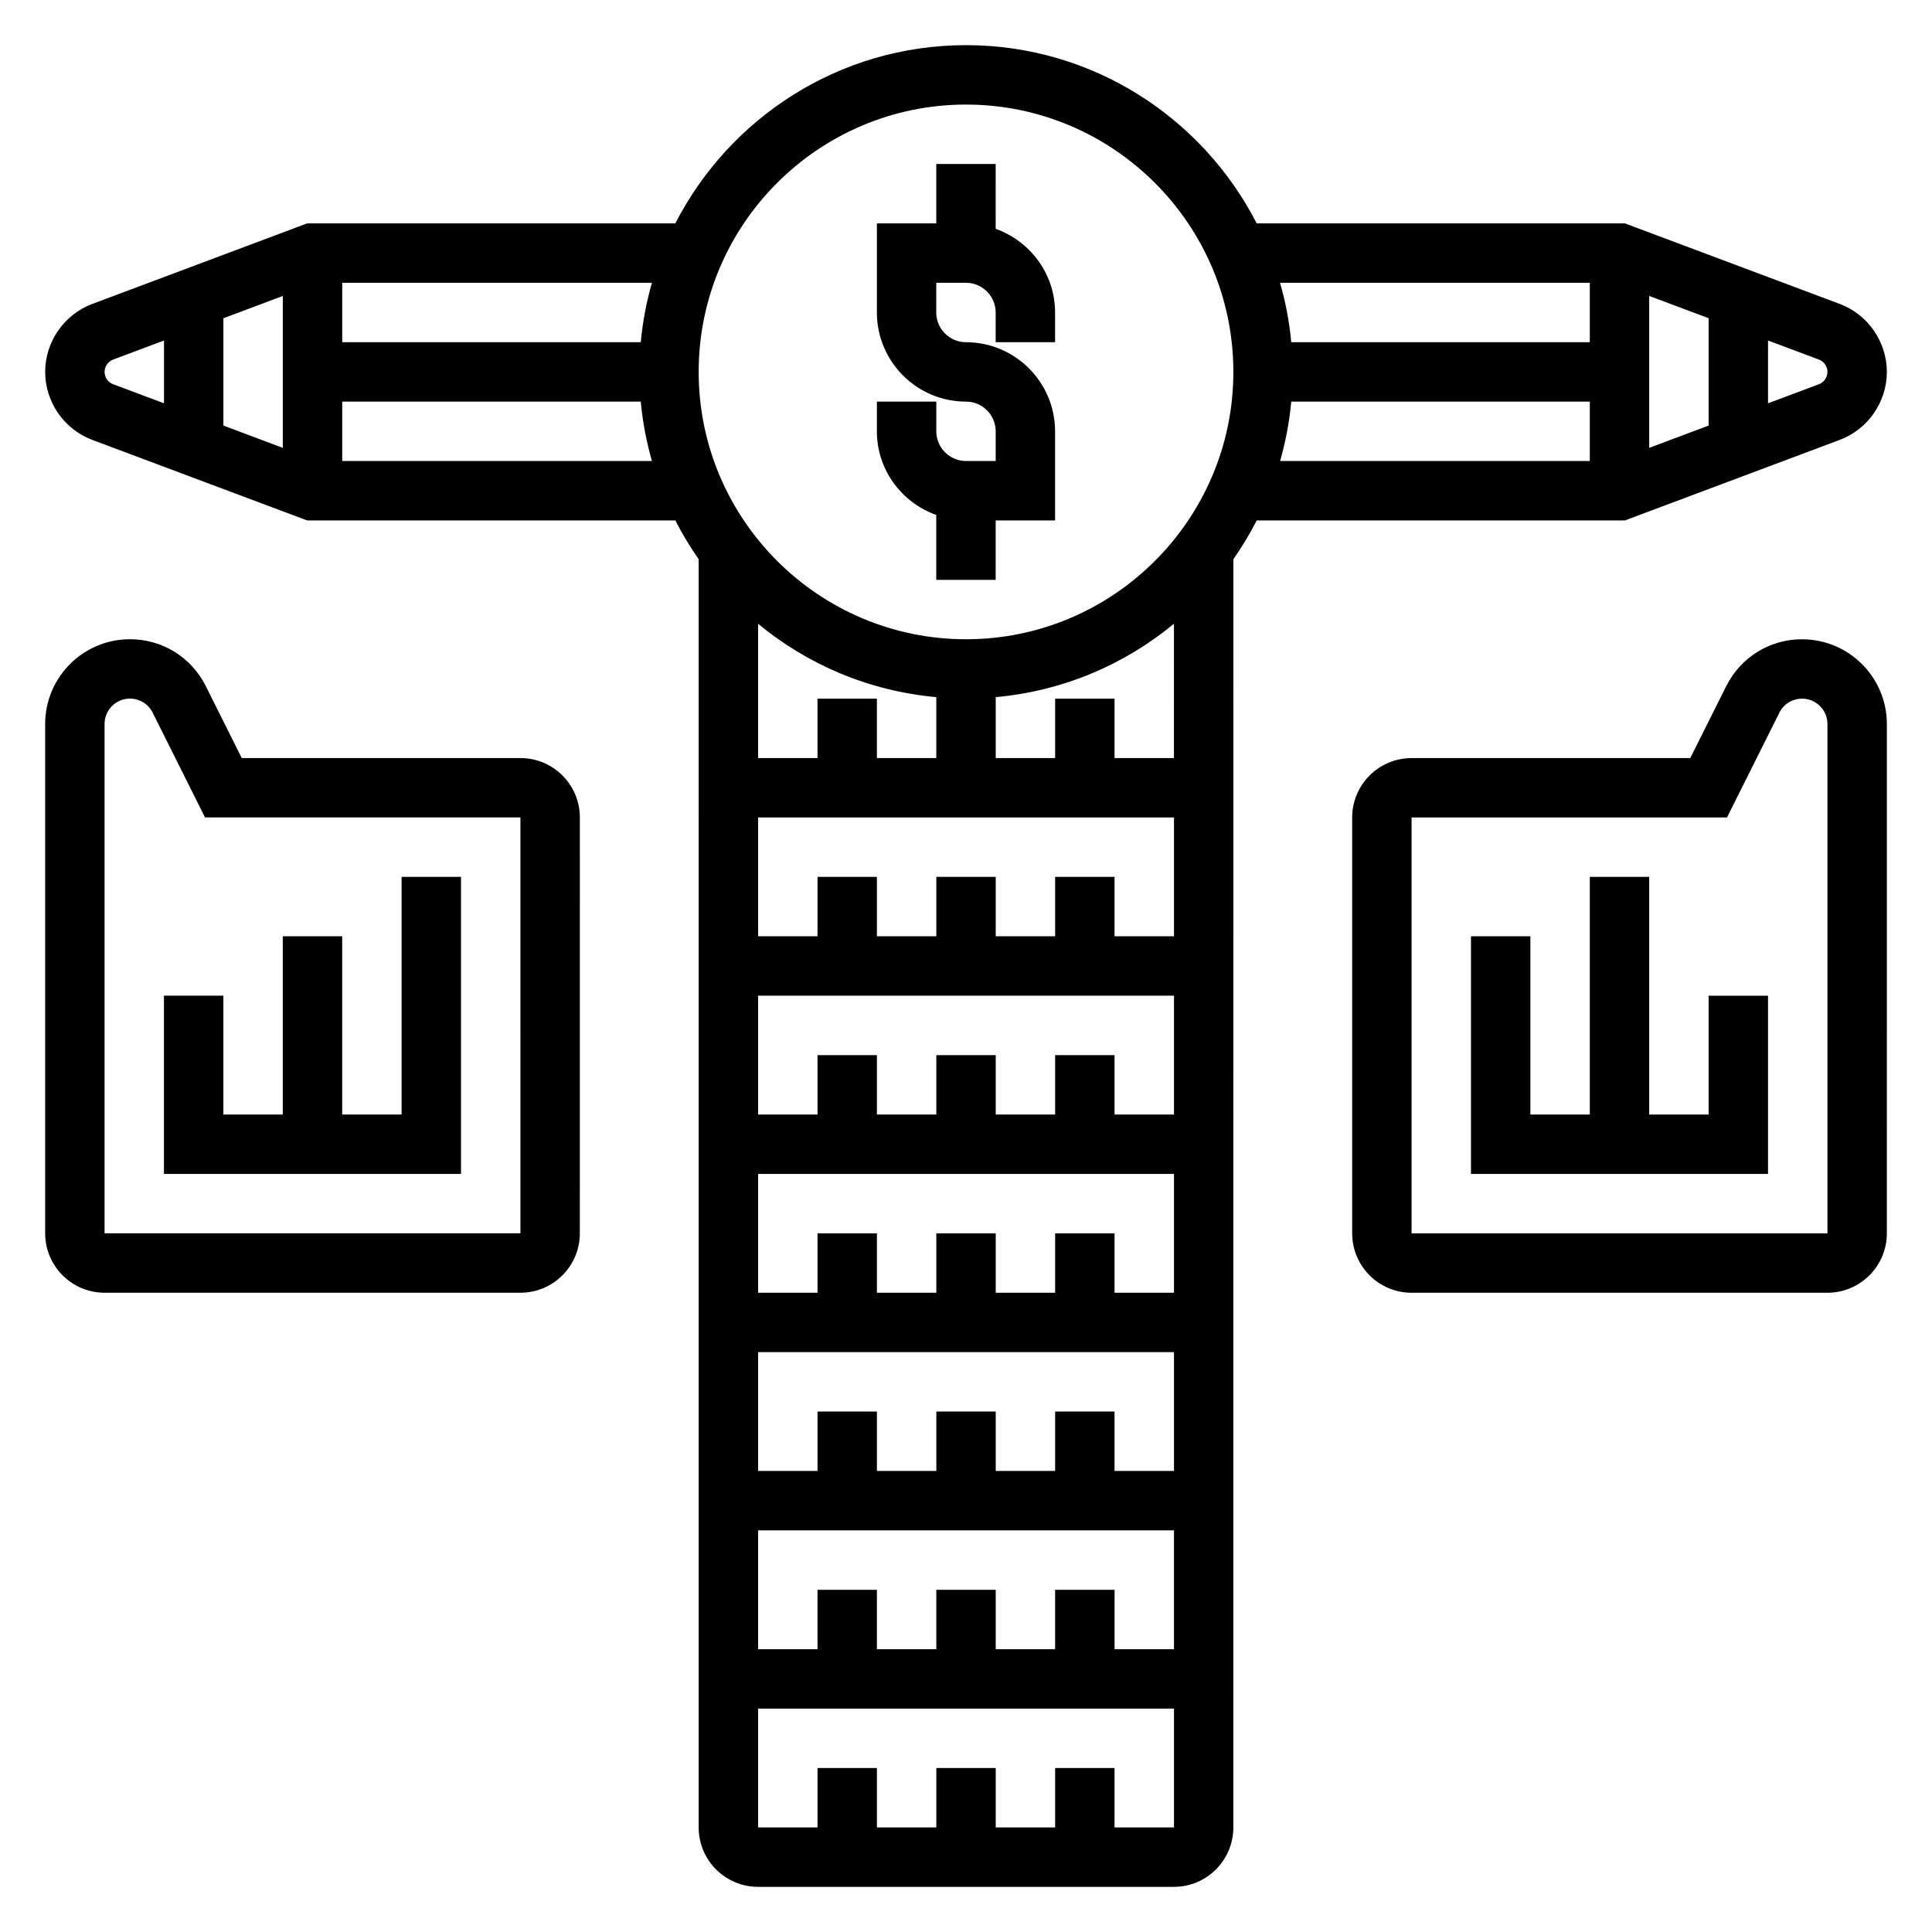
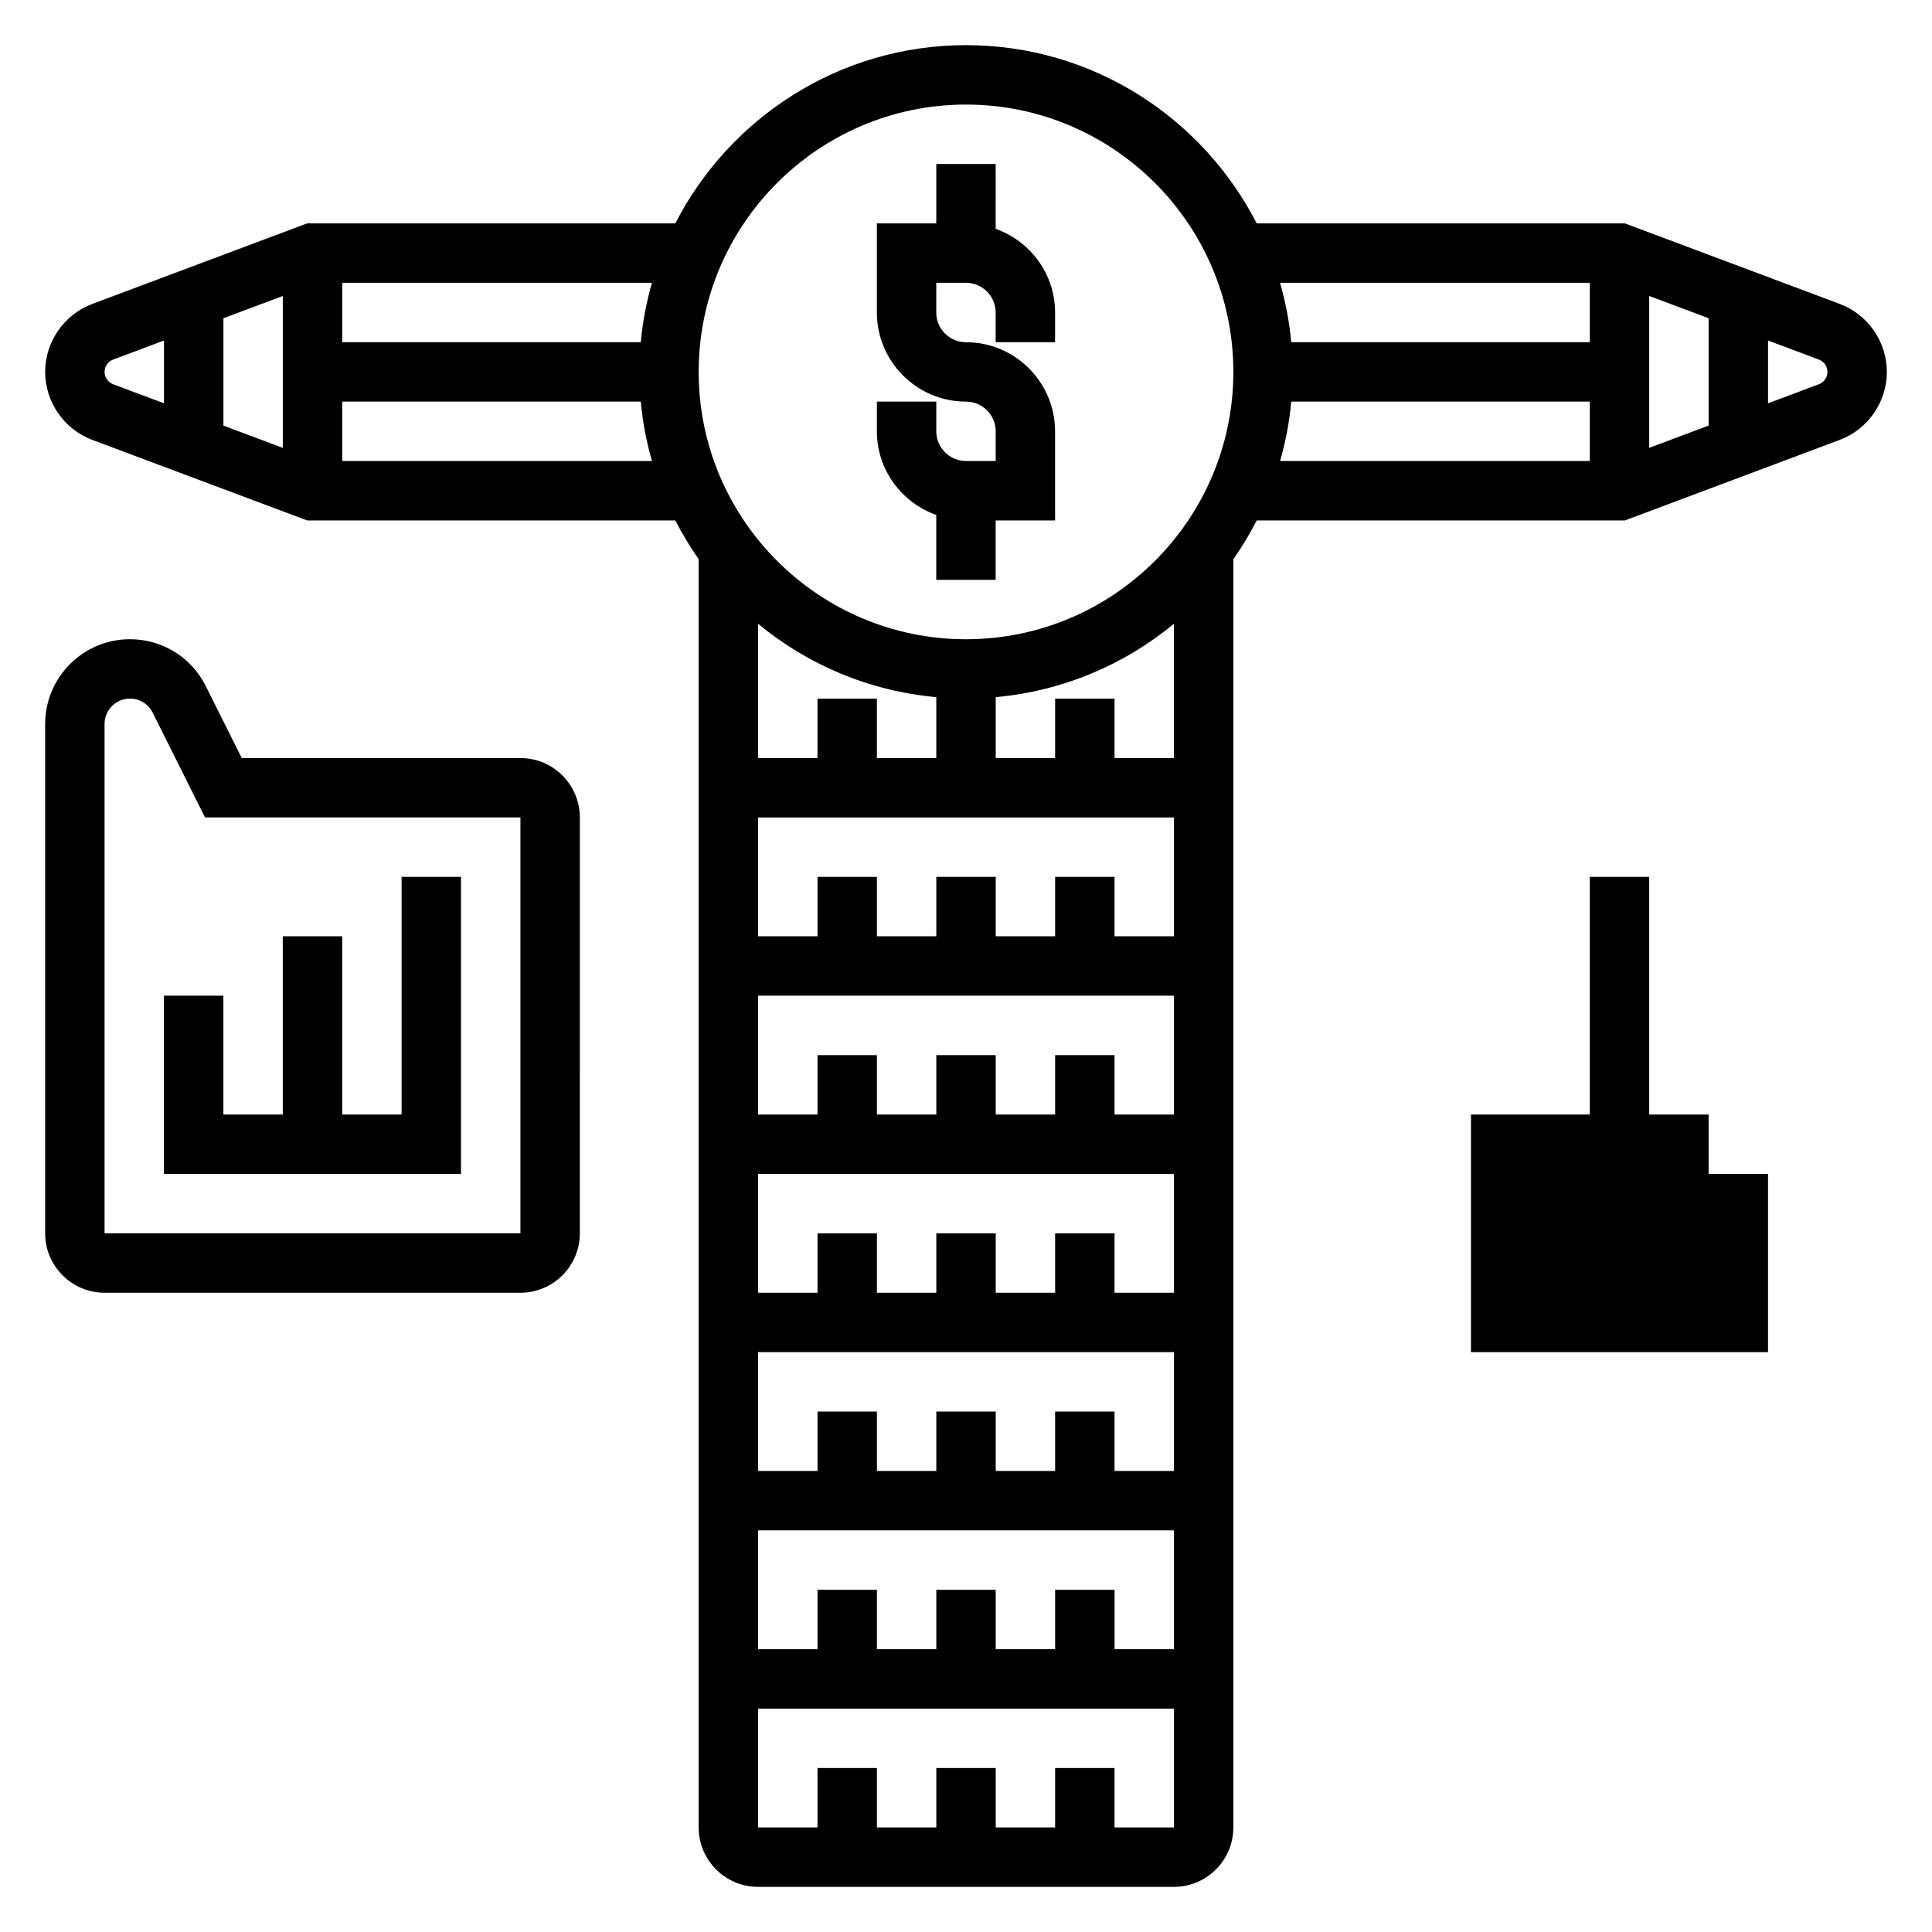
<svg xmlns="http://www.w3.org/2000/svg" fill="#000000" width="800px" height="800px" version="1.1" viewBox="144 144 512 512">
  <g>
    <path d="m392.12 280.47v17.195h15.742v-15.742h15.742v-23.617c0-13.02-10.598-23.617-23.617-23.617-4.336 0-7.871-3.535-7.871-7.871l0.004-7.875h7.871c4.336 0 7.871 3.535 7.871 7.871v7.871h15.742v-7.871c0-10.25-6.606-18.91-15.742-22.168l0.004-17.191h-15.742v15.742h-15.742v23.617c0 13.02 10.598 23.617 23.617 23.617 4.336 0 7.871 3.535 7.871 7.871v7.871h-7.871c-4.336 0-7.871-3.535-7.871-7.871v-7.871h-15.742v7.871c-0.008 10.25 6.598 18.91 15.734 22.168z" />
    <path d="m477.04 281.92h97.574l56.938-21.348c7.469-2.797 12.484-10.039 12.484-18.012s-5.016-15.215-12.477-18.012l-56.945-21.348h-97.574c-14.367-27.996-43.469-47.234-77.035-47.234s-62.668 19.238-77.035 47.23l-97.574 0.004-56.941 21.348c-7.469 2.793-12.484 10.035-12.484 18.012 0 7.973 5.016 15.215 12.477 18.012l56.949 21.348h97.574c1.836 3.574 3.891 7.008 6.188 10.273l-0.004 336.1c0 8.684 7.062 15.742 15.742 15.742h110.21c8.684 0 15.742-7.062 15.742-15.742l0.008-336.1c2.289-3.266 4.352-6.699 6.188-10.273zm-53.422 283.39v15.742h-15.742v-15.742h-15.742v15.742h-15.742v-15.742h-15.742v15.742h-15.742v-31.488h110.21v31.488h-15.742v-15.742zm-31.488-236.56v16.145h-15.742v-15.742h-15.742v15.742h-15.742v-35.59c13.07 10.816 29.383 17.832 47.227 19.445zm47.234 205.07v-15.742h-15.742v15.742h-15.742v-15.742h-15.742v15.742h-15.742v-15.742h-15.742v15.742h-15.742v-31.488h110.21v31.488zm0-47.234v-15.742h-15.742v15.742h-15.742v-15.742h-15.742v15.742h-15.742v-15.742h-15.742v15.742h-15.742v-31.488h110.21v31.488zm0-47.23v-15.742h-15.742v15.742h-15.742v-15.742h-15.742v15.742h-15.742v-15.742h-15.742v15.742h-15.742v-31.488h110.21v31.488zm0-47.234v-15.742h-15.742v15.742h-15.742v-15.742h-15.742v15.742h-15.742v-15.742h-15.742v15.742h-15.742v-31.488h110.21v31.488zm0-47.23v-15.742h-15.742v15.742h-15.742v-16.145c17.848-1.621 34.156-8.637 47.23-19.453l-0.004 35.598zm46.828-94.465h79.125v15.742l-82.074 0.004c1.441-5.078 2.465-10.328 2.949-15.746zm94.867-28 15.742 5.902v28.449l-15.742 5.902zm47.234 20.129c0 1.449-0.906 2.754-2.266 3.266l-13.48 5.055v-16.641l13.484 5.055c1.355 0.512 2.262 1.816 2.262 3.266zm-62.977-23.617v15.742l-79.125 0.004c-0.488-5.414-1.512-10.668-2.961-15.742zm-165.31-47.23c39.062 0 70.848 31.789 70.848 70.848 0 39.062-31.789 70.848-70.848 70.848-39.062 0-70.848-31.789-70.848-70.848-0.004-39.062 31.785-70.848 70.848-70.848zm-86.191 62.977h-79.121v-15.746h82.074c-1.441 5.078-2.465 10.336-2.953 15.746zm-94.867 28-15.742-5.902v-28.449l15.742-5.902zm-47.23-20.129c0-1.449 0.906-2.754 2.266-3.266l13.477-5.055v16.641l-13.484-5.055c-1.355-0.512-2.258-1.816-2.258-3.266zm62.977 23.617v-15.742h79.121c0.488 5.414 1.512 10.668 2.961 15.742zm204.67 362.11v-15.742h-15.742v15.742h-15.742v-15.742h-15.742v15.742h-15.742v-15.742h-15.742v15.742h-15.742v-31.488h110.21v31.488z" />
    <path d="m281.92 344.89h-73.855l-9.531-19.074c-3.836-7.66-11.543-12.414-20.098-12.414-12.391 0-22.469 10.078-22.469 22.465v134.98c0 8.684 7.062 15.742 15.742 15.742h110.21c8.684 0 15.742-7.062 15.742-15.742l0.008-110.21c0-8.68-7.062-15.742-15.746-15.742zm0 125.95h-110.21v-134.98c0-3.707 3.016-6.723 6.723-6.723 2.566 0 4.871 1.426 6.016 3.715l13.883 27.773h83.586z" />
    <path d="m187.45 407.87v47.23h78.723v-78.719h-15.746v62.977h-15.742v-47.234h-15.746v47.234h-15.742v-31.488z" />
-     <path d="m621.57 313.41c-8.559 0-16.262 4.754-20.098 12.422l-9.535 19.066h-73.855c-8.684 0-15.742 7.062-15.742 15.742v110.21c0 8.684 7.062 15.742 15.742 15.742h110.21c8.684 0 15.742-7.062 15.742-15.742l0.004-134.97c0-12.387-10.078-22.465-22.465-22.465zm6.723 157.44h-110.21v-110.21h83.586l13.879-27.766c1.148-2.297 3.457-3.723 6.023-3.723 3.707 0 6.723 3.016 6.723 6.723z" />
-     <path d="m596.8 439.36h-15.746v-62.977h-15.742v62.977h-15.746v-47.234h-15.742v62.977h78.719v-47.23h-15.742z" />
+     <path d="m596.8 439.36h-15.746v-62.977h-15.742v62.977h-15.746h-15.742v62.977h78.719v-47.23h-15.742z" />
  </g>
</svg>